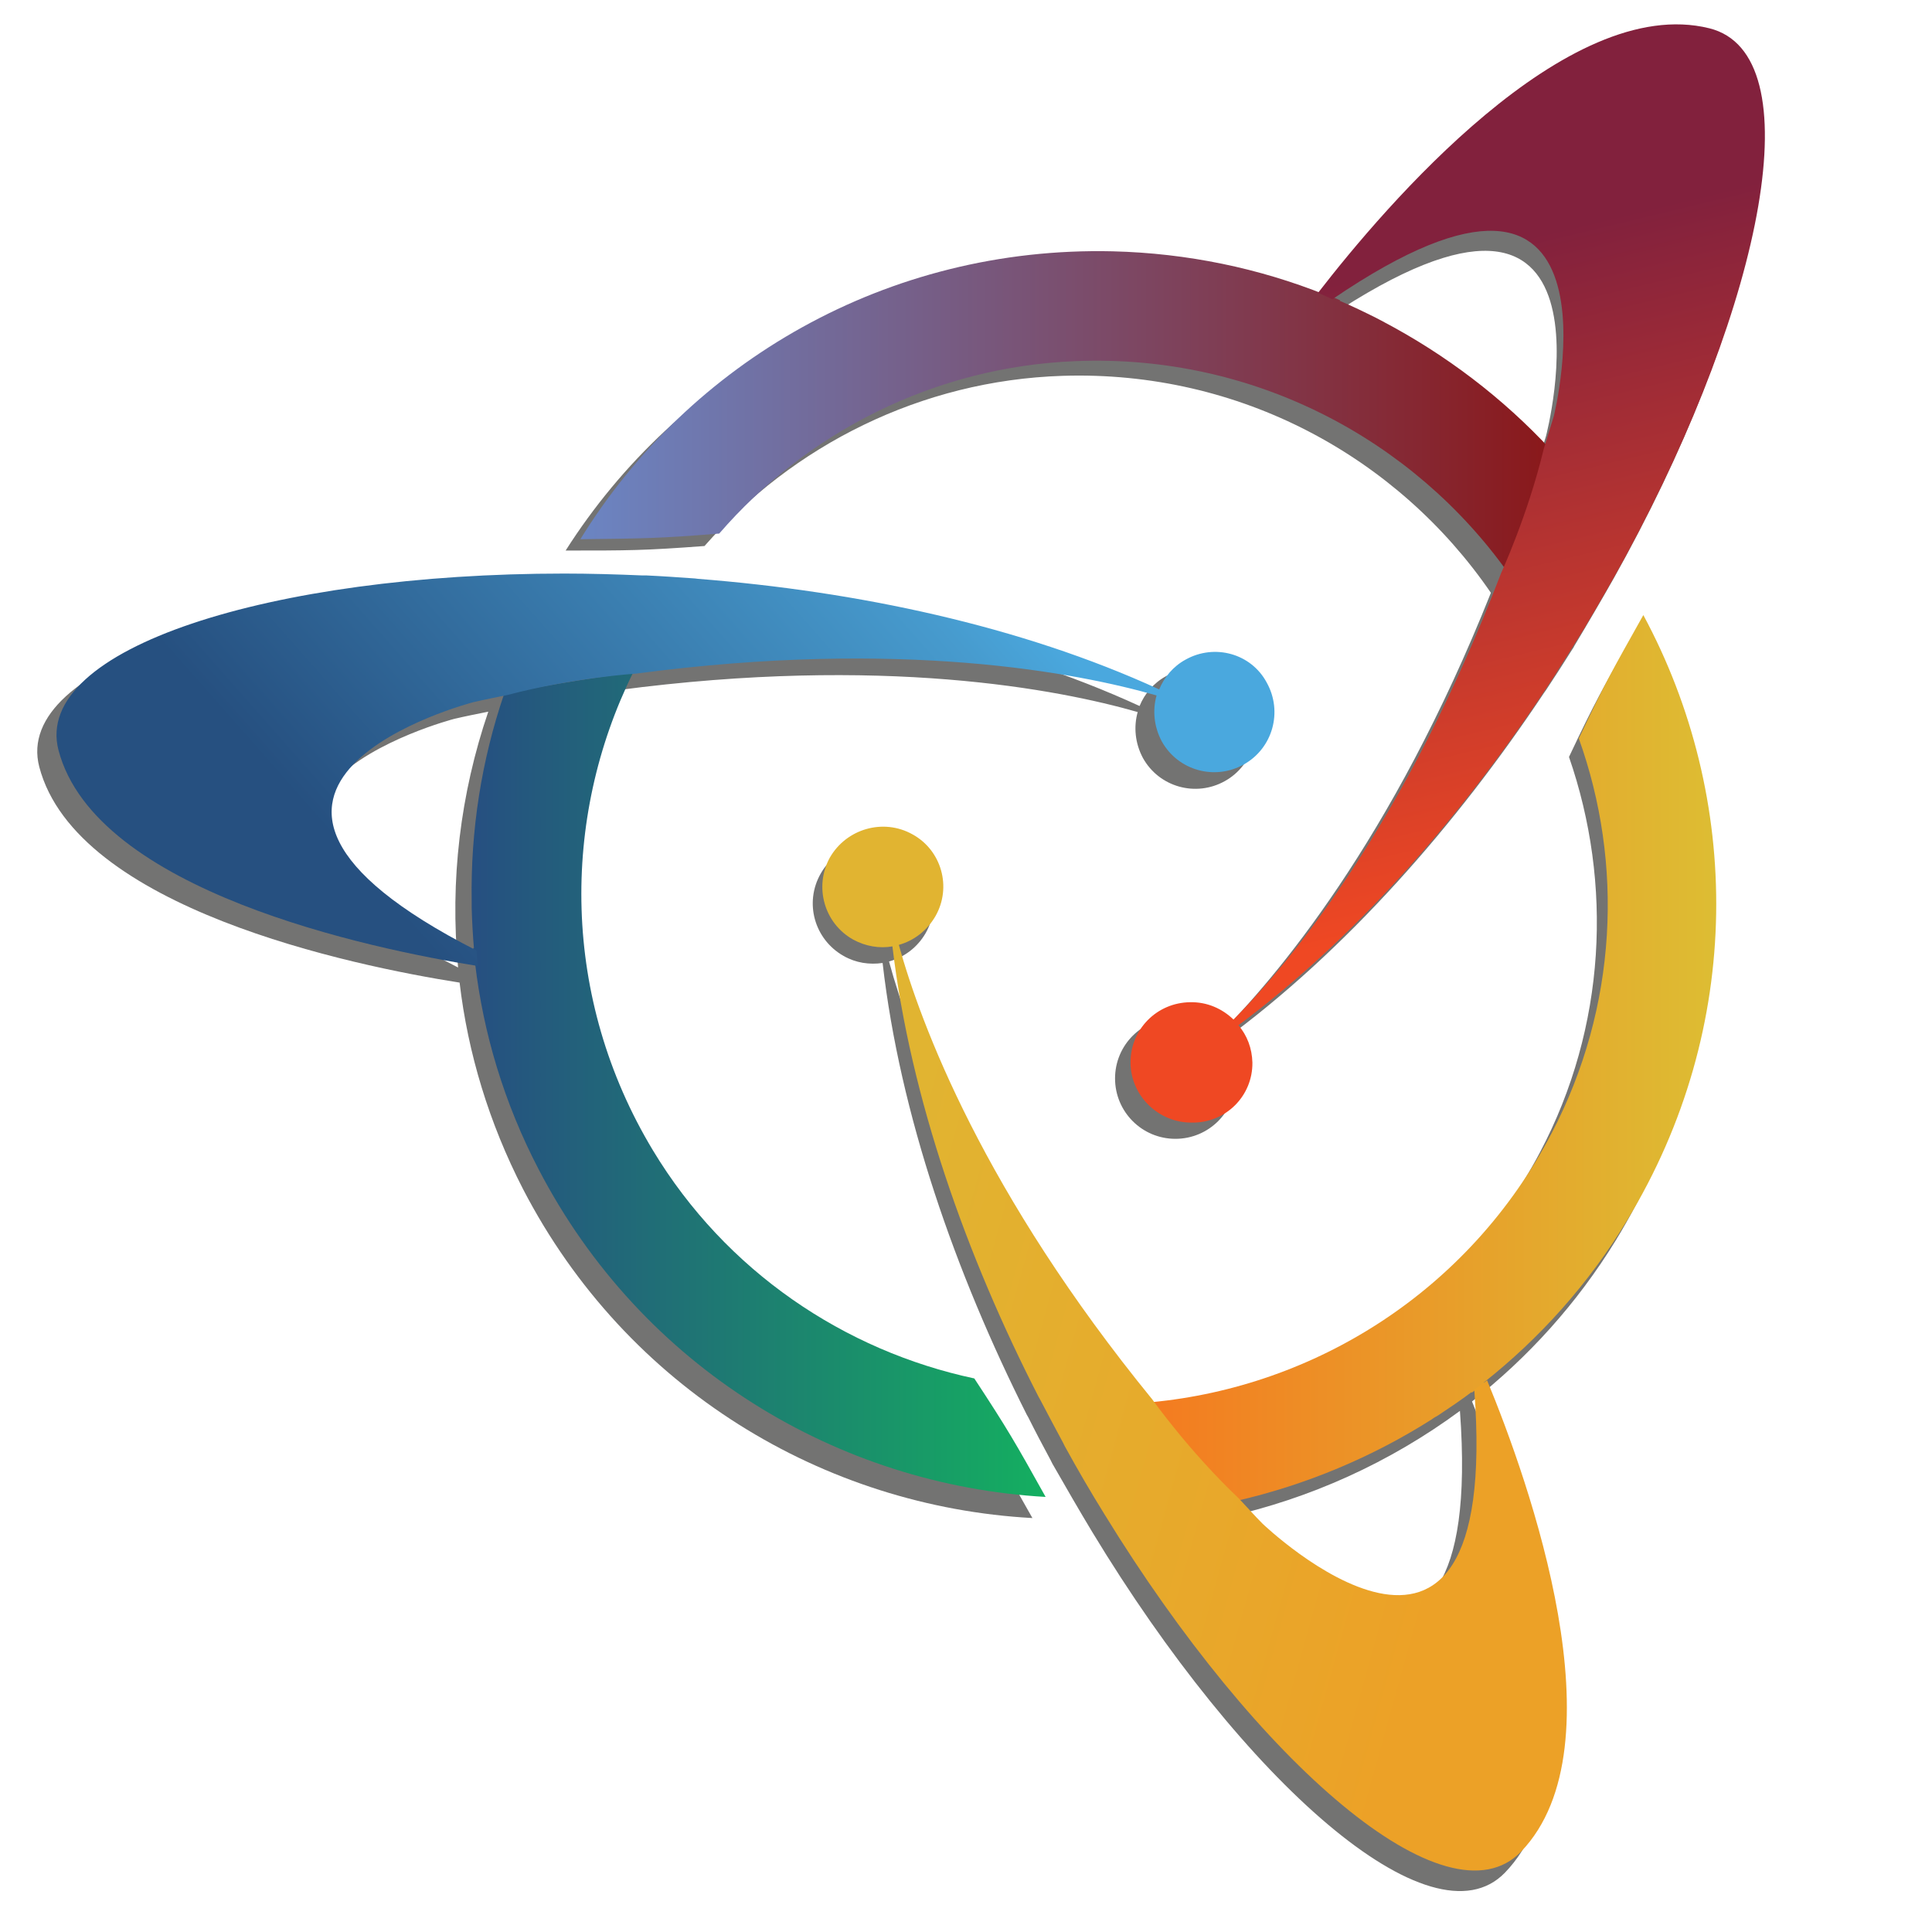
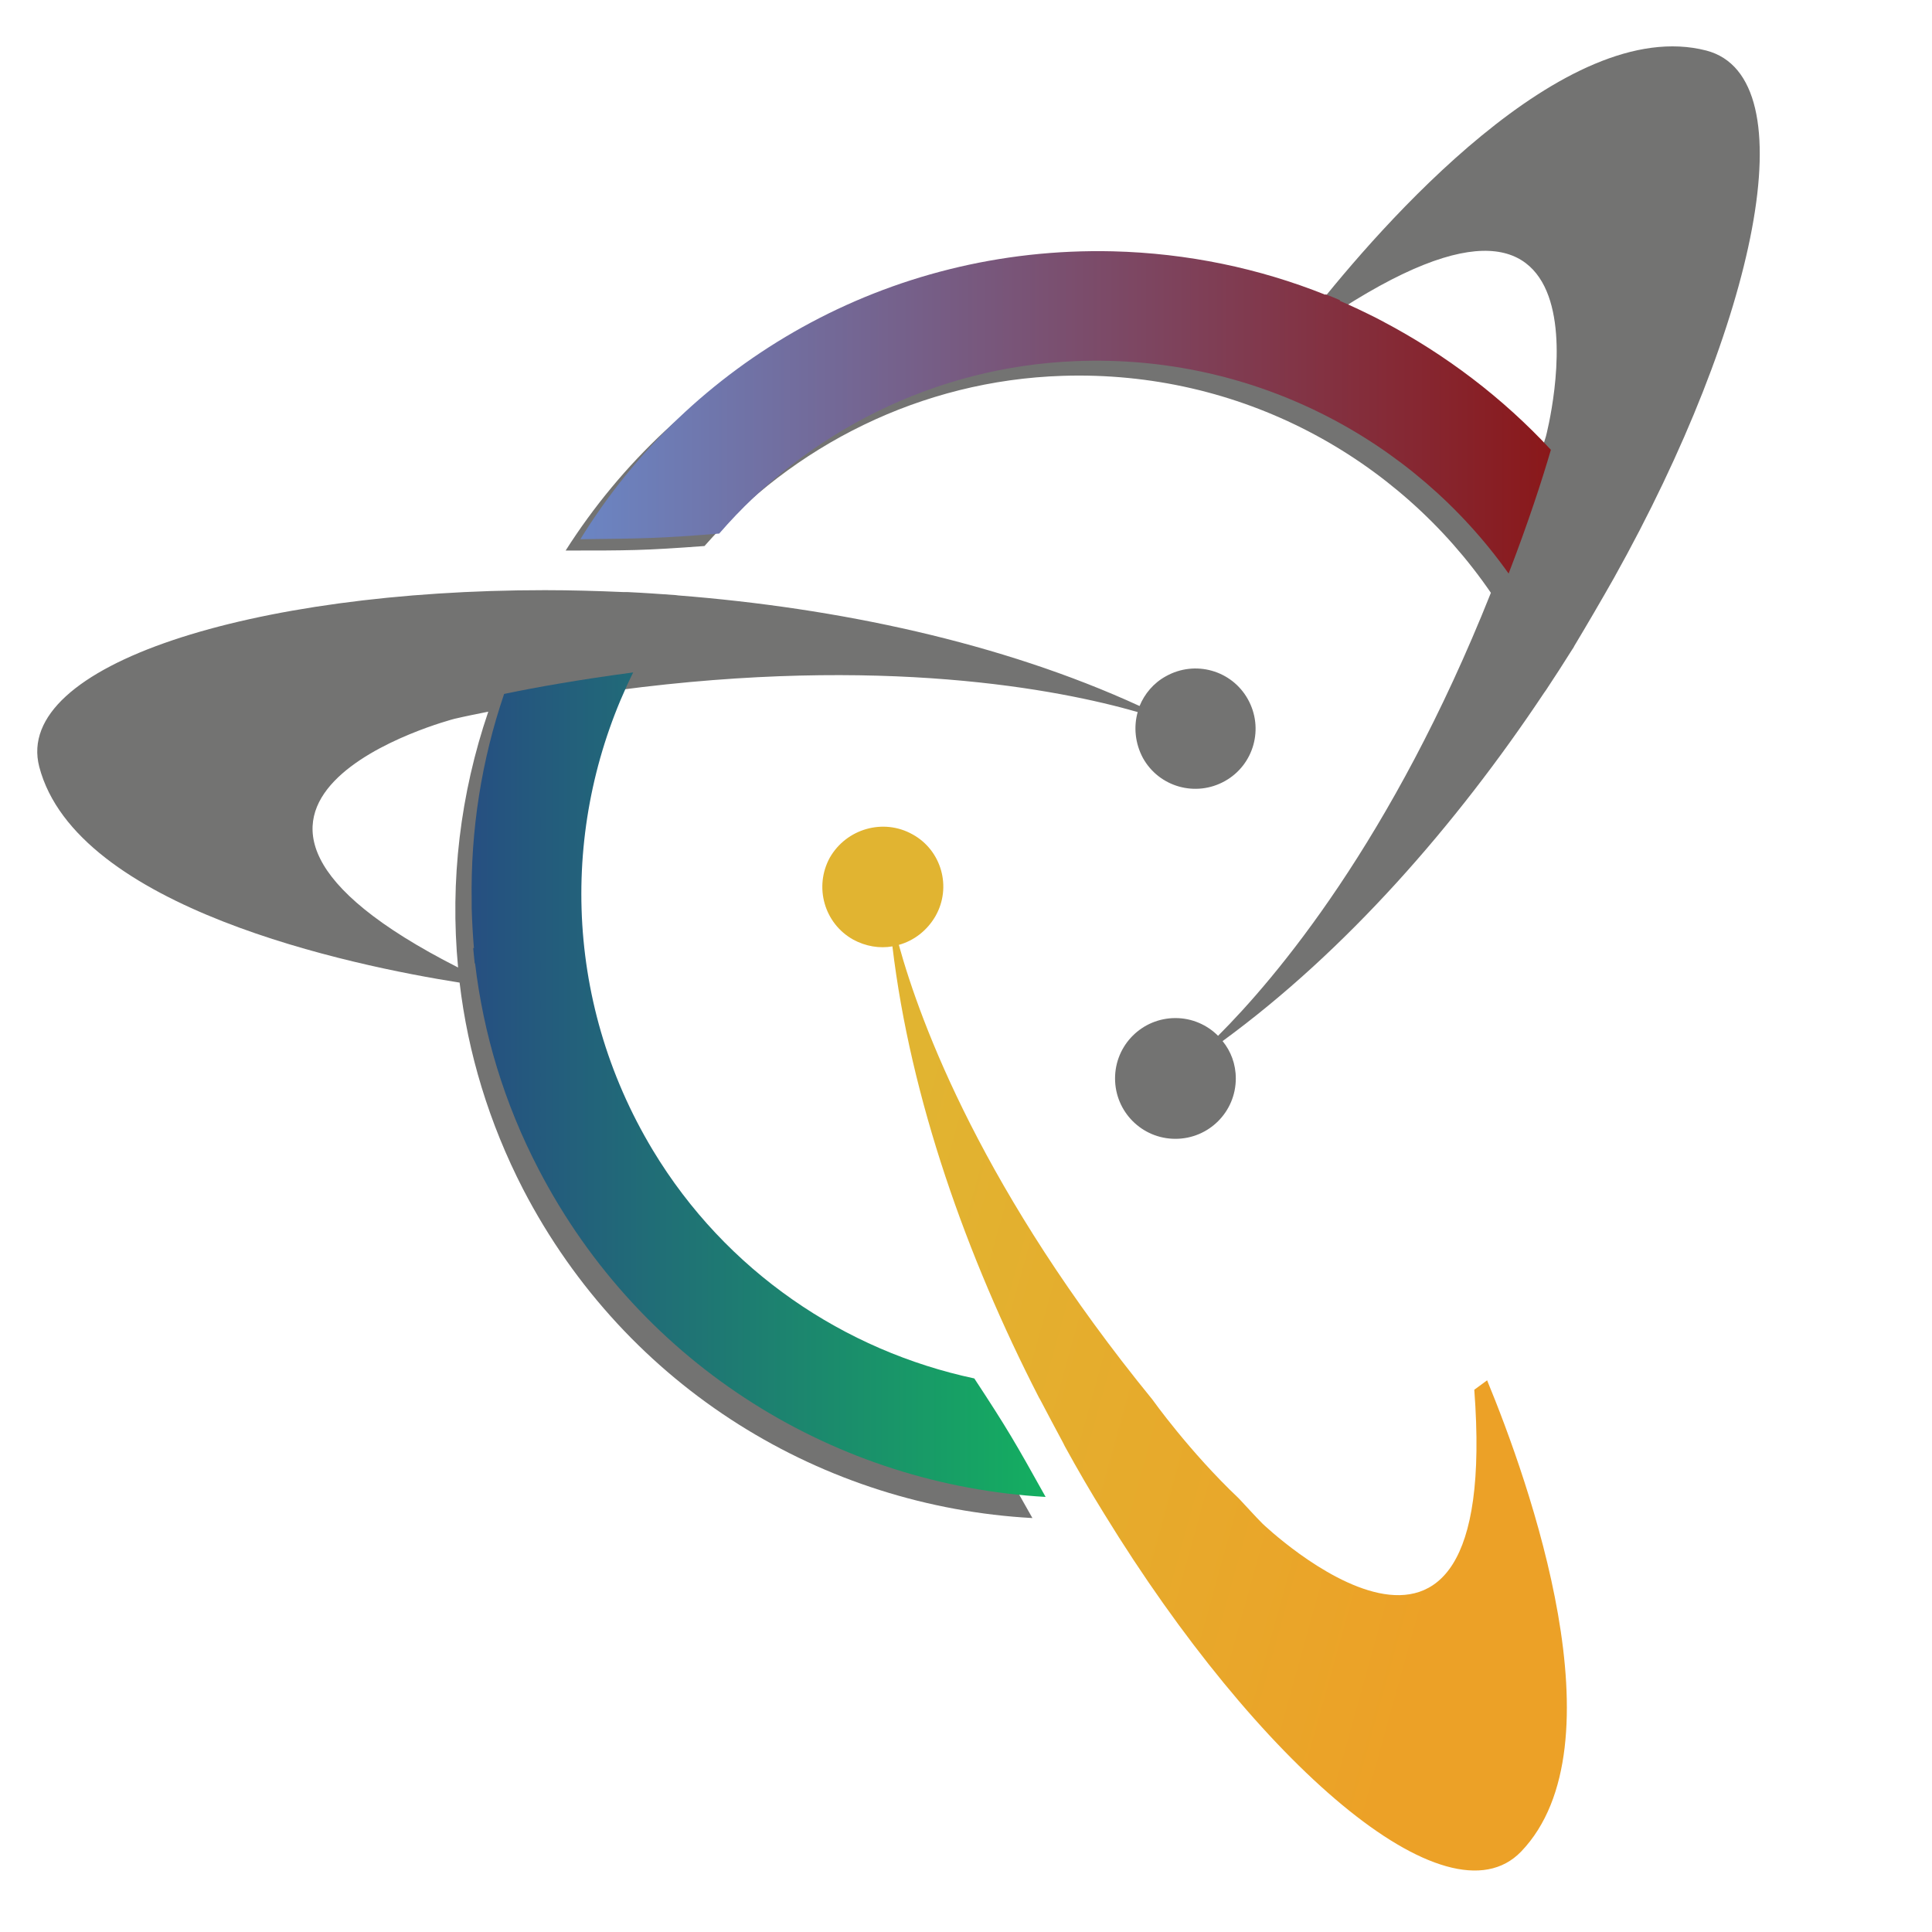
<svg xmlns="http://www.w3.org/2000/svg" version="1.1" id="Layer_1" x="0px" y="0px" viewBox="0 0 512 512" style="enable-background:new 0 0 512 512;" xml:space="preserve">
  <style type="text/css"> .st0{display:none;opacity:0.17;} .st1{opacity:0.62;} .st2{fill:#1D1D1B;} .st3{fill:url(#SVGID_1_);} .st4{fill:url(#SVGID_2_);} .st5{fill:url(#SVGID_3_);} .st6{fill:url(#SVGID_4_);} .st7{fill:url(#SVGID_5_);} .st8{fill:url(#SVGID_6_);} .st9{fill:url(#SVGID_7_);} .st10{fill:url(#SVGID_8_);} .st11{fill:url(#SVGID_9_);} </style>
  <g>
    <g class="st0">
      <image style="display:inline;overflow:visible;" width="1254" height="386" transform="matrix(0.24 0 0 0.24 236.88 450)"> </image>
    </g>
    <g class="st0">
      <image style="display:inline;overflow:visible;" width="927" height="344" transform="matrix(0.24 0 0 0.24 276.24 459.84)"> </image>
    </g>
    <g>
      <g class="st1">
        <path class="st2" d="M427.7,153.2L427.7,153.2c37.8-67.6,51.6-132.7,24.5-139.8C414.7,3.7,365.8,60,347.9,82.7 c-17.4-7.2-36.2-11.4-55.9-12c-59.7-1.9-112.5,28.6-142.1,75.2c16.9,0,20.7,0,36.8-1.2c23.4-26.6,57.3-43.9,94.9-45.1 c47.1-1.5,88.9,21.6,113.5,57.5c-26.2,65.8-57,102.1-72.3,117.4c-2.9-2.9-6.9-4.7-11.3-4.7c-8.8,0-16,7.1-16,16 c0,8.8,7.1,16,16,16c8.8,0,16-7.1,16-16c0-3.8-1.3-7.2-3.5-9.9c32.7-23.9,61.9-57.3,85.2-92.3c0,0,0,0,0,0l0.5-0.7 c2.4-3.6,4.7-7.2,6.9-10.7l0.4-0.6c0,0,0.1-0.2,0.2-0.4C420.8,165.2,424.3,159.2,427.7,153.2 C427.7,153.2,427.7,153.2,427.7,153.2z M351.7,84.3c80.3-53.8,58,31.3,58,31.3c-0.9,3-1.8,5.9-2.8,8.8 C391.6,107.4,372.8,93.7,351.7,84.3z" />
-         <path class="st2" d="M289.4,405.9L289.4,405.9c40.1,66.3,90,110.4,109.4,90.4c27-27.8,2.2-98.1-8.7-124.9 c14.8-11.6,27.8-25.9,38.1-42.7c31.2-51,30.7-111.9,4.7-160.7c-8.3,14.7-10.2,18-17.1,32.6c11.6,33.5,9.9,71.5-7.7,104.8 c-22,41.7-62.7,66.6-106.1,70.3c-44.3-55.3-60.7-100-66.4-120.9c4-1.1,7.5-3.7,9.7-7.5c4.4-7.7,1.7-17.4-6-21.8s-17.4-1.7-21.8,6 c-4.4,7.7-1.7,17.4,6,21.8c3.3,1.9,6.9,2.4,10.4,1.9c4.6,40.2,19.3,82.1,38.2,119.7c0,0,0,0,0,0l0.4,0.7 c1.9,3.8,3.9,7.6,5.9,11.3l0.3,0.6c0,0,0.1,0.2,0.2,0.4C282.4,394,285.9,400.1,289.4,405.9C289.4,405.9,289.4,405.9,289.4,405.9z M386.9,373.9c7.1,96.4-55.8,35-55.8,35c-2.1-2.3-4.2-4.5-6.3-6.8C347.1,397.2,368.3,387.6,386.9,373.9z" />
        <path class="st2" d="M144.4,156.4L144.4,156.4c-77.5,0-141,19.8-134,46.8c9.8,37.5,82.8,52.7,111.4,57.2 c2.2,18.7,7.8,37.2,16.8,54.7c27.5,53.1,79.9,84.2,135,87.2c-8.3-14.7-10.1-18.1-19-31.5c-34.7-7.4-66.3-28.5-85.7-60.8 c-24.3-40.4-24.5-88.2-5.2-127.1c70.2-9.3,116.9-0.2,137.8,5.8c-1.1,3.9-0.7,8.3,1.4,12.2c4.3,7.7,14,10.4,21.7,6.1 c7.7-4.3,10.4-14,6.1-21.7c-4.3-7.7-14-10.4-21.7-6.1c-3.3,1.8-5.7,4.7-7,7.9c-36.8-16.9-80.2-26-122.2-29.3c0,0,0,0,0,0 l-0.8-0.1c-4.3-0.3-8.5-0.6-12.8-0.8l-0.7,0c0,0-0.2,0-0.4,0C158.2,156.6,151.2,156.4,144.4,156.4 C144.4,156.4,144.4,156.4,144.4,156.4z M121.4,256.4c-86.2-43.8-1-65.9-1-65.9c3-0.7,6-1.3,9-1.9 C122,210.3,119.2,233.4,121.4,256.4z" />
      </g>
      <g>
        <g>
          <linearGradient id="SVGID_1_" gradientUnits="userSpaceOnUse" x1="125.01" y1="287.496" x2="277.309" y2="287.496">
            <stop offset="0" style="stop-color:#264F81" />
            <stop offset="1" style="stop-color:#14AF60" />
          </linearGradient>
          <path class="st3" d="M173,304.8c-24.2-40.2-24.4-87.8-5.2-126.6c-14.3,1.9-26.1,4-34.2,5.7c-6,17.6-8.9,36.1-8.6,54.8 c0,0.6,0,1.2,0,1.9c0.1,3.6,0.3,7.2,0.6,10.7c-0.1,0-0.1-0.1-0.2-0.1c0.1,1.4,0.3,2.8,0.4,4.1c0,0,0.1,0,0.1,0 c2.2,18.6,7.7,37,16.8,54.5c27.4,52.8,79.5,83.8,134.4,86.9c-8.2-14.7-10.1-18-18.9-31.4C223.9,358,192.4,337,173,304.8z" />
          <linearGradient id="SVGID_2_" gradientUnits="userSpaceOnUse" x1="167.831" y1="178.226" x2="167.941" y2="178.226">
            <stop offset="0" style="stop-color:#264F81" />
            <stop offset="1" style="stop-color:#14AF60" />
          </linearGradient>
          <path class="st4" d="M167.8,178.2c0,0,0.1,0,0.1,0c0,0,0,0,0,0C167.9,178.2,167.9,178.2,167.8,178.2z" />
        </g>
        <linearGradient id="SVGID_3_" gradientUnits="userSpaceOnUse" x1="245.648" y1="130.321" x2="111.539" y2="248.713">
          <stop offset="1.982887e-07" style="stop-color:#4AA8DE" />
          <stop offset="0.114" style="stop-color:#479BCE" />
          <stop offset="1" style="stop-color:#265080" />
        </linearGradient>
-         <path class="st5" d="M314.2,174.8c-3.3,1.8-5.7,4.7-7,7.9c-36.8-16.9-80.2-26-122.2-29.3c0,0,0,0,0,0l-0.8-0.1 c-4.3-0.3-8.5-0.6-12.8-0.8l-0.7,0c0,0-0.2,0-0.4,0c-7-0.3-14-0.5-20.8-0.5c0,0,0,0,0,0c-77.5,0-141,19.8-134,46.8 c9.8,37.4,82.4,52.6,111.1,57.2c-0.1-1.3-0.2-2.7-0.3-4.1c-85.9-43.8-0.9-65.8-0.9-65.8c3-0.7,6-1.3,9-1.9 c17.4-4.6,34.3-5.7,34.3-5.7c70.2-9.3,116.9-0.2,137.8,5.8c-1.1,3.9-0.7,8.3,1.4,12.2c4.3,7.7,14,10.4,21.7,6.1 c7.7-4.3,10.4-14,6.1-21.7C331.6,173.2,321.9,170.5,314.2,174.8z" />
      </g>
      <g>
        <g>
          <linearGradient id="SVGID_4_" gradientUnits="userSpaceOnUse" x1="153.855" y1="109.347" x2="411.031" y2="109.347">
            <stop offset="2.974331e-07" style="stop-color:#6B85C3" />
            <stop offset="1" style="stop-color:#8A181A" />
          </linearGradient>
          <path class="st6" d="M285.1,95.7c47.2-1.9,89.5,20.8,114.7,56.3c5.2-13.5,8.9-24.9,11.2-32.8c-12.7-13.7-27.8-25.2-44.5-34 c-0.6-0.3-1.1-0.6-1.7-0.9c-3.2-1.6-6.5-3.2-9.8-4.6c0.1,0,0.1-0.1,0.2-0.1c-1.3-0.6-2.6-1.1-3.9-1.6c0,0-0.1,0.1-0.1,0.1 c-17.5-7-36.5-11-56.3-11.5c-59.9-1.4-112.3,29.5-141.1,76.3c16.9-0.2,20.8-0.2,36.8-1.5C213.7,114.7,247.4,97.2,285.1,95.7z" />
          <linearGradient id="SVGID_5_" gradientUnits="userSpaceOnUse" x1="399.761" y1="152.078" x2="399.802" y2="152.078">
            <stop offset="2.974331e-07" style="stop-color:#6B85C3" />
            <stop offset="1" style="stop-color:#8A181A" />
          </linearGradient>
-           <path class="st7" d="M399.8,152c0,0,0,0.1,0,0.1c0,0,0,0,0,0C399.8,152.1,399.8,152.1,399.8,152z" />
        </g>
        <linearGradient id="SVGID_6_" gradientUnits="userSpaceOnUse" x1="403.61" y1="238.451" x2="363.558" y2="72.768">
          <stop offset="1.982887e-07" style="stop-color:#EF4823" />
          <stop offset="1" style="stop-color:#82213D" />
        </linearGradient>
-         <path class="st8" d="M331.9,281.6c-0.1-3.8-1.4-7.2-3.7-9.9c32.5-24.2,61.3-58,84.2-93.3c0,0,0,0,0,0l0.4-0.7 c2.3-3.6,4.6-7.2,6.8-10.8l0.4-0.6c0,0,0.1-0.2,0.2-0.4c3.6-6,7.1-12.1,10.4-18.1c0,0,0,0,0,0c37-68.1,49.8-133.5,22.4-140.3 c-37.8-9.4-85.9,47.1-103.7,70.1c1.2,0.5,2.5,1.1,3.8,1.7c79.8-54.4,58.7,30.9,58.7,30.9c-0.9,3-1.8,5.9-2.7,8.8 c-4.2,17.5-11.3,32.9-11.3,32.9c-25.3,66.2-55.6,102.9-70.9,118.3c-3-2.9-7-4.7-11.5-4.6c-8.9,0.1-15.9,7.3-15.8,16.1 c0.1,8.8,7.5,15.9,16.3,15.8C324.9,297.6,332,290.4,331.9,281.6z" />
      </g>
      <g>
        <g>
          <linearGradient id="SVGID_7_" gradientUnits="userSpaceOnUse" x1="305.121" y1="280.303" x2="454.952" y2="280.303">
            <stop offset="0" style="stop-color:#F47B20" />
            <stop offset="1" style="stop-color:#DDBD33" />
          </linearGradient>
-           <path class="st9" d="M411.2,300.3c-21.9,41.9-62.7,67.2-106.1,71.3c9.1,11.2,17.1,20.1,22.8,26.1c18.2-4.2,35.7-11.5,51.6-21.6 c0.5-0.4,1.1-0.7,1.6-1c3-2,6-4,8.9-6.2c0,0.1,0,0.1,0,0.2c1.2-0.9,2.3-1.7,3.3-2.6c0,0,0-0.1-0.1-0.1 c14.8-11.7,27.8-26.1,38-43c31.1-51.2,30.4-112,4.3-160.4c-8.3,14.8-10.2,18.1-17.1,32.7C430.3,228.9,428.7,266.8,411.2,300.3z" />
          <linearGradient id="SVGID_8_" gradientUnits="userSpaceOnUse" x1="305.041" y1="371.539" x2="305.111" y2="371.539">
            <stop offset="0" style="stop-color:#F47B20" />
            <stop offset="1" style="stop-color:#DDBD33" />
          </linearGradient>
          <path class="st10" d="M305.1,371.6C305.1,371.6,305.1,371.5,305.1,371.6C305,371.5,305,371.5,305.1,371.6 C305.1,371.5,305.1,371.6,305.1,371.6z" />
        </g>
        <linearGradient id="SVGID_9_" gradientUnits="userSpaceOnUse" x1="229.633" y1="334.525" x2="393.628" y2="380.051">
          <stop offset="2.974331e-07" style="stop-color:#E1B431" />
          <stop offset="1" style="stop-color:#ECA127" />
        </linearGradient>
        <path class="st11" d="M226.1,249c3.3,1.8,7,2.4,10.4,1.8c4.8,40.3,19.6,82.1,38.8,119.5c0,0,0,0,0,0l0.4,0.7c2,3.8,4,7.6,6,11.3 l0.3,0.6c0,0,0.1,0.2,0.2,0.4c3.4,6.2,6.9,12.2,10.5,18c0,0,0,0,0,0c40.5,66,90.8,109.7,110.4,89.4c27-28.1,2.1-98-9-124.9 c-1.1,0.8-2.2,1.6-3.4,2.5c7.3,96.3-56.1,35.5-56.1,35.5c-2.2-2.2-4.2-4.5-6.3-6.7c-13.1-12.4-22.9-26.2-22.9-26.2 c-44.8-54.9-61.4-99.5-67.2-120.5c4-1.1,7.5-3.8,9.7-7.6c4.4-7.7,1.6-17.5-6.1-21.7c-7.7-4.3-17.5-1.5-21.9,6.2 C215.7,235,218.4,244.7,226.1,249z" />
      </g>
    </g>
  </g>
</svg>